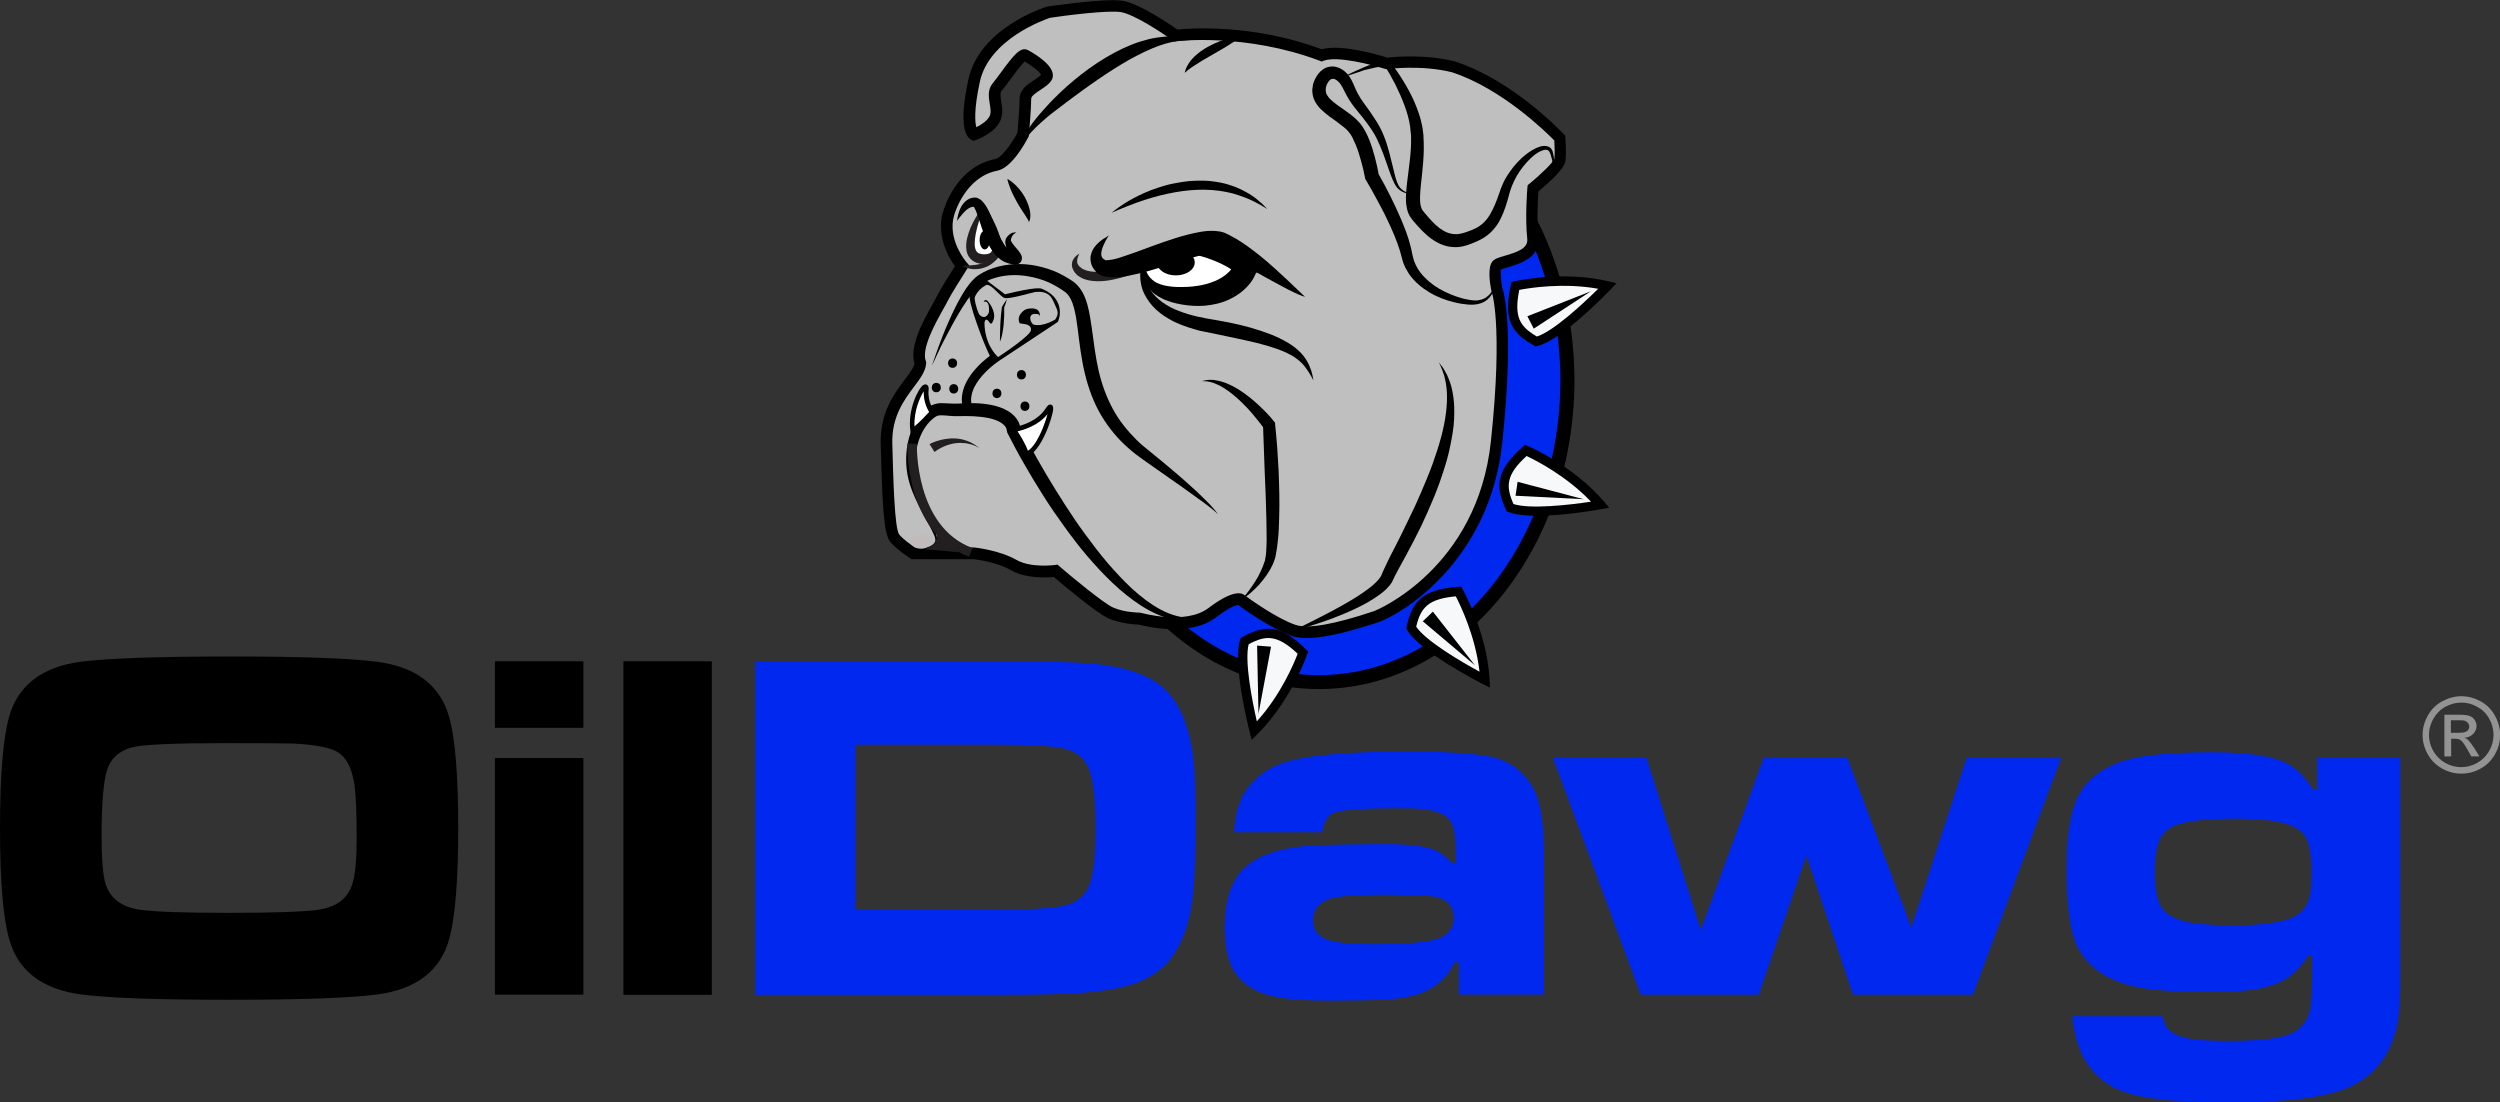
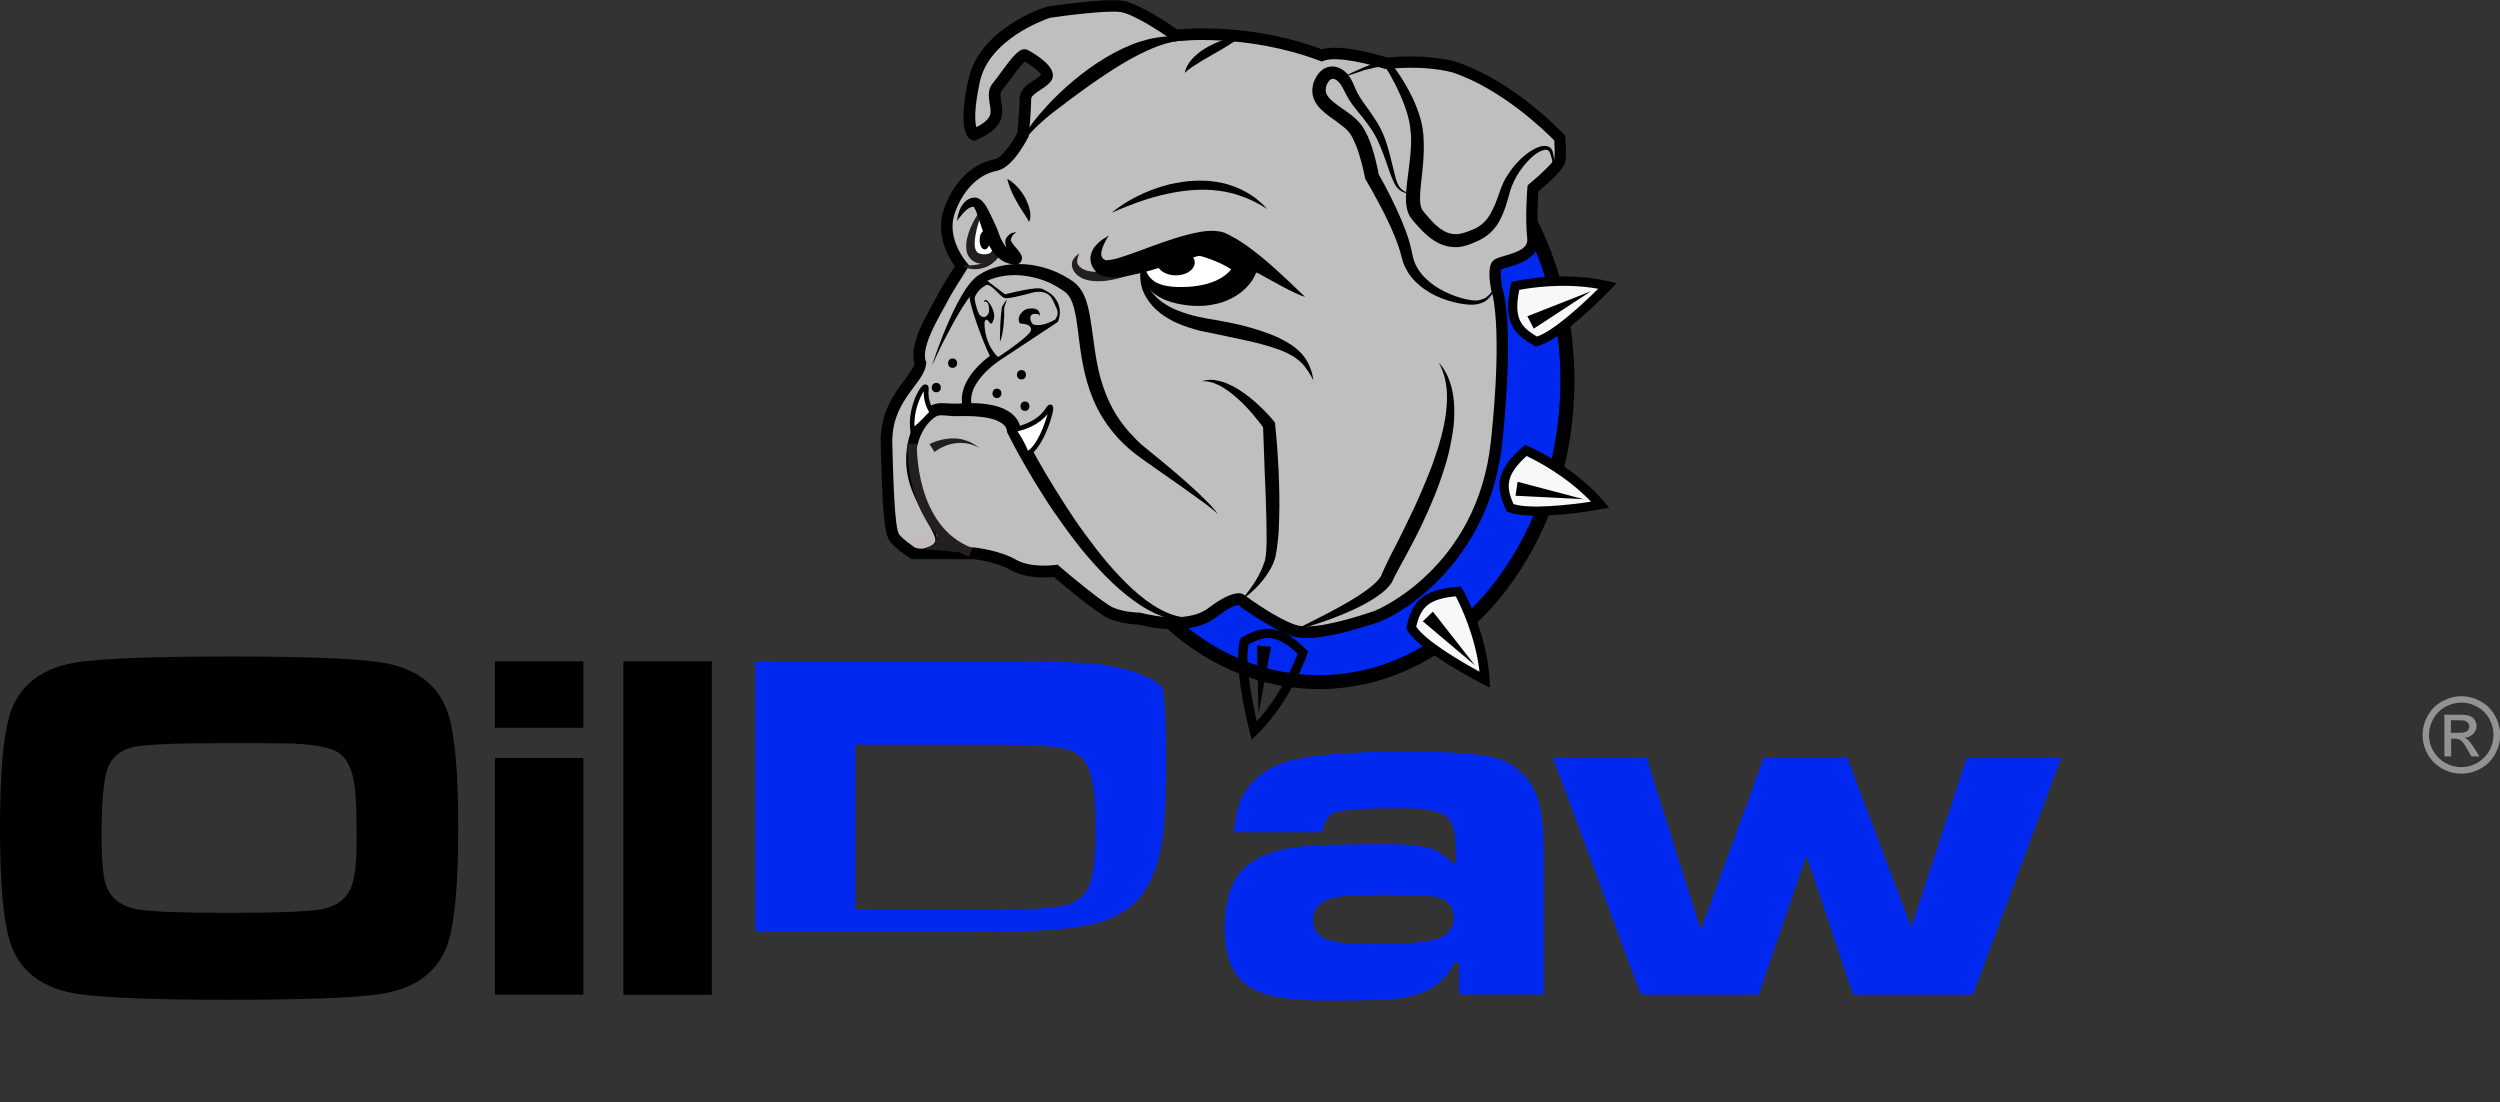
<svg xmlns="http://www.w3.org/2000/svg" version="1.1" id="Layer_1" x="0px" y="0px" viewBox="0 0 181.19 79.9" style="enable-background:new 0 0 181.19 79.9;" xml:space="preserve">
  <rect x="0" y="0" width="181.19" height="79.9" fill="#333333" stroke="none" />
  <style type="text/css">
	.st0{fill-rule:evenodd;clip-rule:evenodd;fill:#E01F26;}
	.st1{fill:#E01F26;}
	.st2{fill-rule:evenodd;clip-rule:evenodd;fill:#0093C9;}
	.st3{fill:#2D9CC2;}
	.st4{fill-rule:evenodd;clip-rule:evenodd;fill:#2D9CC2;}
	.st5{fill-rule:evenodd;clip-rule:evenodd;}
	.st6{fill-rule:evenodd;clip-rule:evenodd;fill:#474747;}
	.st7{fill-rule:evenodd;clip-rule:evenodd;fill:#FF7F00;}
	.st8{fill:#006838;}
	.st9{fill:#474747;}
	.st10{fill:#8BCE00;}
	.st11{fill:none;stroke:#000000;stroke-miterlimit:10;}
	.st12{fill-rule:evenodd;clip-rule:evenodd;fill:#0B8040;}
	.st13{fill-rule:evenodd;clip-rule:evenodd;fill:#006838;}
	.st14{fill:#231F20;}
	.st15{fill-rule:evenodd;clip-rule:evenodd;fill:#8BCE00;}
	.st16{fill:#FF7F00;}
	.st17{fill-rule:evenodd;clip-rule:evenodd;fill:#815622;}
	.st18{fill-rule:evenodd;clip-rule:evenodd;fill:#FFFFFF;}
	.st19{fill:#F6EB0C;}
	.st20{clip-path:url(#SVGID_00000156574402384145353900000007029561362716764049_);}
	.st21{clip-path:url(#SVGID_00000070101994408155582990000005839725476028903336_);}
	.st22{clip-path:url(#SVGID_00000036940339647783504800000006071783729009732259_);}
	.st23{clip-path:url(#SVGID_00000003819612573121830730000012124547076564645782_);}
	.st24{fill:#00C0F3;}
	.st25{fill:#818583;}
	.st26{fill:#815622;}
	.st27{fill-rule:evenodd;clip-rule:evenodd;fill:#1A1517;}
	.st28{fill-rule:evenodd;clip-rule:evenodd;fill:#00C0F3;}
	.st29{fill:none;stroke:#3F3F3F;stroke-miterlimit:10;}
	.st30{clip-path:url(#SVGID_00000052784313436678101290000013548315380843799979_);}
	.st31{fill:url(#SVGID_00000046312234468065858750000008544214504176302512_);}
	.st32{fill-rule:evenodd;clip-rule:evenodd;fill:#838684;}
	.st33{fill-rule:evenodd;clip-rule:evenodd;fill:#9065AA;}
	.st34{fill-rule:evenodd;clip-rule:evenodd;fill:#249CD7;}
	.st35{fill:#838684;}
	.st36{fill-rule:evenodd;clip-rule:evenodd;fill:#B09A31;}
	.st37{fill:#AF9931;}
	.st38{fill-rule:evenodd;clip-rule:evenodd;fill:#EF4C23;}
	.st39{fill:#EF4C23;}
	.st40{fill:#7AC9B6;}
	.st41{fill-rule:evenodd;clip-rule:evenodd;fill:#7AC9B6;}
	.st42{fill:#FFFFFF;}
	.st43{fill:#FFCC3E;}
	.st44{fill:none;stroke:#EC1C24;stroke-miterlimit:10;}
	.st45{fill:none;}
	.st46{fill:#020202;}
	.st47{fill-rule:evenodd;clip-rule:evenodd;fill:#EC1E24;}
	.st48{fill:#EC1E24;}
	.st49{fill:#0028EF;}
	.st50{fill-rule:evenodd;clip-rule:evenodd;fill:#0028EF;}
	.st51{fill-rule:evenodd;clip-rule:evenodd;fill:none;stroke:#313B96;stroke-width:3;stroke-miterlimit:10;}
	.st52{fill:#BFBFBF;}
	.st53{fill:#F6F8F9;}
	.st54{fill:#C1BBBB;}
	.st55{fill:#700E30;}
	.st56{fill:#939393;}
	.st57{fill:#603813;}
	.st58{opacity:0.5;}
	.st59{fill:#8A5D3B;}
	.st60{opacity:0.25;}
	.st61{fill:#C3996B;}
	.st62{fill:#1B75BB;}
	.st63{fill:#2B388F;}
	.st64{fill:#26A9E0;}
</style>
  <g>
    <path d="M16.82,47.58c5.07,0,8.59,0.13,10.55,0.39c2.82,0.38,4.55,1.72,5.19,4.02c0.44,1.58,0.65,4.26,0.65,8.04   c0,3.76-0.22,6.44-0.65,8.02c-0.64,2.3-2.37,3.64-5.19,4.02c-1.95,0.26-5.54,0.39-10.76,0.39c-5.22,0-8.8-0.13-10.76-0.39   c-2.82-0.38-4.55-1.72-5.19-4.02C0.22,66.46,0,63.79,0,60.02c0-3.79,0.22-6.47,0.65-8.04c0.64-2.3,2.37-3.64,5.19-4.02   C7.81,47.71,11.47,47.58,16.82,47.58z M16.32,53.86c-3.69,0-5.94,0.1-6.73,0.3c-0.96,0.25-1.57,0.81-1.84,1.68   c-0.26,0.86-0.39,2.45-0.39,4.76c0,1.5,0.08,2.58,0.23,3.24c0.29,1.23,1.19,1.93,2.67,2.11c1.1,0.14,3.21,0.21,6.34,0.21   c3.13,0,5.24-0.07,6.34-0.21c1.49-0.18,2.37-0.88,2.66-2.11c0.17-0.67,0.25-1.72,0.25-3.13c0-1.74-0.05-2.97-0.14-3.7   c-0.17-1.22-0.54-2.02-1.13-2.43c-0.53-0.38-1.65-0.61-3.35-0.69C20.61,53.87,18.98,53.86,16.32,53.86z" />
  </g>
  <g>
    <path d="M35.87,47.93h6.41v4.82h-6.41V47.93z M35.87,54.94h6.41v17.15h-6.41V54.94z" />
  </g>
  <g>
    <path d="M45.18,47.93h6.41v24.17h-6.41V47.93z" />
  </g>
  <g>
-     <path class="st49" d="M54.74,72.09V47.93h17.44c3.79,0,6.24,0.07,7.35,0.2c2.15,0.25,3.73,0.81,4.74,1.68   c1.09,0.94,1.8,2.47,2.14,4.57c0.17,1,0.25,2.76,0.25,5.26c0,3.2-0.14,5.42-0.43,6.67c-0.39,1.7-1.03,2.95-1.91,3.75   c-0.6,0.55-1.33,0.97-2.2,1.26c-0.86,0.28-2.02,0.49-3.49,0.62c-1.16,0.11-3.3,0.16-6.44,0.16H54.74z M62,65.93h10.25   c2.08,0,3.63-0.08,4.66-0.25c1.14-0.19,1.86-0.82,2.16-1.89c0.22-0.78,0.34-2.01,0.34-3.68c0-1.79-0.12-3.11-0.35-3.95   c-0.28-1.05-0.93-1.69-1.95-1.91c-0.8-0.19-2.44-0.28-4.92-0.28H62V65.93z" />
+     <path class="st49" d="M54.74,72.09V47.93h17.44c3.79,0,6.24,0.07,7.35,0.2c2.15,0.25,3.73,0.81,4.74,1.68   c0.17,1,0.25,2.76,0.25,5.26c0,3.2-0.14,5.42-0.43,6.67c-0.39,1.7-1.03,2.95-1.91,3.75   c-0.6,0.55-1.33,0.97-2.2,1.26c-0.86,0.28-2.02,0.49-3.49,0.62c-1.16,0.11-3.3,0.16-6.44,0.16H54.74z M62,65.93h10.25   c2.08,0,3.63-0.08,4.66-0.25c1.14-0.19,1.86-0.82,2.16-1.89c0.22-0.78,0.34-2.01,0.34-3.68c0-1.79-0.12-3.11-0.35-3.95   c-0.28-1.05-0.93-1.69-1.95-1.91c-0.8-0.19-2.44-0.28-4.92-0.28H62V65.93z" />
  </g>
  <g>
    <path class="st49" d="M95.84,60.32h-6.39c0.08-1.33,0.37-2.34,0.85-3.03c0.72-1.03,1.71-1.72,2.96-2.09   c1.65-0.48,4.54-0.73,8.66-0.73c3.19,0,5.34,0.15,6.46,0.46c1.03,0.27,1.88,0.89,2.55,1.86c0.65,0.92,0.97,2.58,0.97,4.97v10.32   h-6.16v-2.34h-0.3c-0.47,0.99-1.22,1.71-2.25,2.16c-0.61,0.27-1.49,0.45-2.62,0.53c-0.9,0.06-2.35,0.09-4.37,0.09   c-2.24,0-3.84-0.19-4.8-0.57c-1.15-0.46-1.91-1.21-2.28-2.27c-0.24-0.67-0.35-1.5-0.35-2.5c0-1.99,0.49-3.43,1.47-4.32   c1.07-0.96,2.77-1.49,5.1-1.59c1.36-0.06,3.09-0.09,5.21-0.09c1.51,0,2.63,0.13,3.35,0.39c0.46,0.18,0.9,0.5,1.33,0.96h0.28v-0.9   c0-1.16-0.17-1.91-0.5-2.27c-0.35-0.39-1.01-0.63-1.96-0.73c-0.38-0.04-0.99-0.05-1.84-0.05c-2.56,0-4.09,0.12-4.59,0.35   C96.19,59.15,95.94,59.6,95.84,60.32z M100.13,64.85c-2.16,0-3.5,0.13-4.02,0.39c-0.63,0.31-0.94,0.78-0.94,1.43   c0,0.77,0.4,1.26,1.2,1.49c0.64,0.18,1.72,0.27,3.24,0.27c1.98,0,3.4-0.1,4.25-0.3c1-0.24,1.5-0.79,1.5-1.65   c0-0.68-0.35-1.16-1.04-1.42C103.96,64.93,102.56,64.85,100.13,64.85z" />
  </g>
  <g>
    <path class="st49" d="M112.56,54.94h6.78l3.93,12.46l4.55-12.46h6.07l4.64,12.27l4-12.27h6.85l-6.39,17.15h-8.69L130.92,62   l-3.45,10.09h-8.55L112.56,54.94z" />
  </g>
  <g>
-     <path class="st49" d="M167.92,54.94h6.04v15.77c0,1.69-0.07,2.86-0.21,3.52c-0.46,2.22-1.63,3.74-3.51,4.57   c-1.64,0.73-4.59,1.1-8.85,1.1c-3.12,0-5.42-0.2-6.92-0.6c-2.57-0.7-4-2.58-4.27-5.65h6.53l0.05,0.18   c0.11,0.34,0.21,0.58,0.32,0.71c0.31,0.37,0.88,0.62,1.72,0.76c0.57,0.09,1.45,0.14,2.66,0.14c2.11,0,3.58-0.15,4.39-0.46   c0.85-0.32,1.37-0.93,1.56-1.82c0.09-0.47,0.14-1.29,0.14-2.44v-1.5h-0.25c-0.53,0.84-1.12,1.43-1.75,1.79   c-0.71,0.38-1.49,0.62-2.35,0.73c-0.9,0.11-1.89,0.16-2.97,0.16c-2.38,0-4.18-0.12-5.4-0.37c-2.09-0.44-3.51-1.4-4.27-2.89   c-0.53-1.04-0.8-2.93-0.8-5.68c0-2.64,0.34-4.5,1.01-5.56c0.87-1.4,2.43-2.27,4.66-2.6c1.26-0.19,2.89-0.28,4.87-0.28   c2.55,0,4.36,0.27,5.44,0.81c0.66,0.34,1.29,0.97,1.88,1.88h0.3V54.94z M162.02,59.33c-2.36,0-3.92,0.21-4.67,0.64   c-0.5,0.28-0.82,0.71-0.97,1.29c-0.13,0.46-0.2,1.14-0.2,2.04c0,1.17,0.17,2,0.5,2.5c0.39,0.58,1.2,0.95,2.43,1.12   c0.75,0.09,1.65,0.14,2.67,0.14c2.43,0,4.02-0.26,4.76-0.78c0.45-0.31,0.74-0.76,0.87-1.36c0.08-0.37,0.12-0.94,0.12-1.73   c0-1.19-0.14-2.02-0.41-2.5c-0.31-0.55-0.97-0.93-2-1.12C164.35,59.41,163.32,59.33,162.02,59.33z" />
-   </g>
+     </g>
  <g>
    <ellipse class="st49" cx="95.59" cy="27.58" rx="18.01" ry="21.86" />
  </g>
  <g>
    <path d="M95.59,49.94c-10.21,0-18.52-10.03-18.52-22.36c0-12.33,8.31-22.36,18.52-22.36s18.52,10.03,18.52,22.36   C114.1,39.91,105.8,49.94,95.59,49.94z M95.59,6.23c-9.65,0-17.5,9.58-17.5,21.35c0,11.77,7.85,21.35,17.5,21.35   s17.5-9.58,17.5-21.35C113.09,15.8,105.24,6.23,95.59,6.23z" />
  </g>
  <g>
    <path class="st52" d="M85.22,2.57c0,0-2.71-1.94-3.97-2.11s-5.24,0.42-5.24,0.42s-4.65,1.44-5.41,4.99s0,3.89,0,3.89   s1.18-0.42,1.52-1.18c0.34-0.76-0.34-1.69,0.17-2.28S73.98,3.83,74.32,4c0.34,0.17,1.86,1.1,1.52,1.61s-1.52,0.85-1.52,1.52   s-0.17,2.62-0.17,2.62s-1.05,2.02-1.94,2.2c-2.62,0.51-3.47,3.4-3.55,3.93c-0.28,1.86,1.07,3.39,1.07,3.39s-1.19,1.85-1.41,2.32   c-0.39,0.83-2.11,3.38-1.61,4.73c-0.08,1.18-2.54,2.54-2.45,5.83c0.08,3.3,0.17,6.34,0.59,6.85c0.42,0.51,1.35,1.1,1.35,1.1h4.4   c0,0,1.69,0.17,2.87,0.85s3.04,0.42,3.04,0.42s3.04,2.62,3.97,3.04c0.93,0.42,2.11,0.42,2.11,0.42s3.41,0.98,5.24-0.42   c1.78-1.35,2.11-0.93,2.11-0.93s2.28,1.69,3.8,2.2c1.52,0.51,4.99-0.68,6-1.01c1.01-0.34,7.78-3.8,8.71-12.68   c0.93-8.88,0-11.08,0-11.08s-0.25-1.35,0-1.69c0.25-0.34,2.79-0.42,2.62-1.94c-0.17-1.52,0.01-3.64,0.01-3.64s1.85-1.52,1.94-2.03   c0.08-0.51,0-1.61,0-1.61s-3.55-3.8-7.69-5.16c-2.37-0.59-4.82-0.25-4.82-0.25S97.15,3.5,95.79,4C90.25,1.92,85.22,2.57,85.22,2.57   z" />
  </g>
  <g>
    <path d="M94.71,46.24c-0.4,0-0.77-0.04-1.08-0.15c-1.49-0.5-3.61-2.03-3.89-2.24c-0.11,0-0.55,0.08-1.63,0.91   c-1.87,1.42-5.08,0.64-5.56,0.51c-0.27-0.01-1.34-0.06-2.23-0.46c-0.87-0.4-3.28-2.43-3.94-2.99c-0.53,0.05-2.05,0.12-3.12-0.5   c-1.02-0.59-2.5-0.77-2.69-0.79h-4.5l-0.1-0.07c-0.04-0.03-0.99-0.63-1.45-1.19c-0.47-0.57-0.57-2.6-0.69-7.11   c-0.06-2.26,0.99-3.65,1.76-4.67c0.33-0.45,0.63-0.83,0.69-1.13c-0.39-1.28,0.64-3.12,1.33-4.35c0.14-0.25,0.26-0.47,0.33-0.61   c0.18-0.39,0.93-1.57,1.27-2.11c-0.4-0.54-1.21-1.89-0.97-3.48c0.12-0.77,1.12-3.75,3.89-4.28c0.46-0.09,1.21-1.16,1.61-1.9   c0.03-0.38,0.16-1.93,0.16-2.5c0-0.64,0.58-1.02,1.04-1.32c0.19-0.13,0.41-0.27,0.51-0.39c-0.1-0.23-0.7-0.69-1.18-0.96   c-0.26,0.23-0.79,0.94-1.08,1.34c-0.23,0.31-0.43,0.58-0.58,0.76c-0.14,0.16-0.1,0.41-0.04,0.82c0.07,0.42,0.14,0.89-0.07,1.36   c-0.4,0.9-1.63,1.36-1.77,1.41l-0.16,0.06l-0.15-0.07c-0.4-0.18-0.97-0.98-0.24-4.36c0.8-3.75,5.5-5.24,5.7-5.3l0.06-0.01   c0.16-0.02,4.05-0.6,5.36-0.42c1.21,0.16,3.42,1.67,4.03,2.09c0.93-0.09,5.44-0.43,10.47,1.43c1.42-0.4,4.15,0.42,4.76,0.61   c0.49-0.06,2.7-0.27,4.88,0.27c4.23,1.38,7.75,5.12,7.9,5.28l0.1,0.11l0.01,0.15c0.01,0.12,0.09,1.17,0,1.71   c-0.09,0.54-1.2,1.55-1.95,2.17c-0.04,0.53-0.13,2.16,0,3.38c0.16,1.43-1.4,1.88-2.24,2.13c-0.16,0.05-0.37,0.11-0.47,0.15   c-0.05,0.18-0.01,0.77,0.08,1.3c0.14,0.39,0.88,2.96,0.01,11.23c-0.9,8.64-7.33,12.48-9,13.04l-0.08,0.03   C98.27,45.62,96.22,46.24,94.71,46.24z M90.24,43.17c0.27,0.2,2.31,1.67,3.66,2.12c0.9,0.3,2.8-0.03,5.66-0.99l0.08-0.03   c0.07-0.02,7.45-3.04,8.42-12.33c0.9-8.56,0.04-10.85,0.03-10.87l-0.02-0.08c-0.11-0.57-0.24-1.6,0.08-2.02   c0.16-0.21,0.45-0.3,0.9-0.43c0.94-0.27,1.71-0.55,1.64-1.22c-0.17-1.55,0-3.63,0.01-3.72l0.02-0.18l0.14-0.11   c0.79-0.65,1.7-1.53,1.79-1.79c0.05-0.31,0.02-0.97,0-1.34c-0.61-0.62-3.81-3.76-7.41-4.94c-2.23-0.56-4.61-0.24-4.63-0.24   l-0.1,0.01L100.4,5c-0.9-0.29-3.46-0.97-4.46-0.6l-0.15,0.06L95.64,4.4c-5.37-2.02-10.32-1.42-10.37-1.41l-0.17,0.02l-0.14-0.1   C84.25,2.39,82.15,1,81.19,0.87c-0.98-0.13-3.97,0.25-5.09,0.42c-0.38,0.13-4.43,1.54-5.09,4.66C70.57,8,70.67,8.88,70.76,9.22   c0.35-0.17,0.81-0.47,0.97-0.82c0.11-0.24,0.06-0.55,0-0.88c-0.07-0.46-0.17-1.04,0.23-1.5c0.13-0.16,0.33-0.42,0.54-0.71   c0.97-1.32,1.46-1.95,2-1.68c0.02,0.01,1.56,0.81,1.78,1.62c0.06,0.22,0.03,0.43-0.09,0.6c-0.18,0.27-0.49,0.47-0.79,0.67   c-0.28,0.18-0.66,0.44-0.66,0.62c0,0.69-0.16,2.58-0.17,2.66l-0.01,0.08l-0.04,0.07c-0.19,0.37-1.19,2.22-2.24,2.42   c-2.26,0.44-3.12,2.98-3.21,3.58c-0.25,1.64,0.96,3.03,0.97,3.05l0.21,0.24l-0.17,0.27c-0.33,0.51-1.21,1.91-1.38,2.27   c-0.08,0.17-0.21,0.4-0.36,0.66c-0.55,0.99-1.58,2.83-1.24,3.74l0.03,0.09l-0.01,0.09c-0.04,0.55-0.42,1.06-0.86,1.65   c-0.73,0.97-1.64,2.18-1.59,4.14c0.07,2.59,0.16,6.13,0.5,6.59c0.27,0.33,0.85,0.75,1.15,0.94l4.31,0c0.07,0.01,1.79,0.19,3.04,0.9   c1.04,0.6,2.76,0.37,2.78,0.37l0.19-0.03l0.14,0.12c0.83,0.72,3.16,2.65,3.87,2.98c0.83,0.38,1.93,0.38,1.94,0.38l0.12,0.02   c0.03,0.01,3.23,0.9,4.87-0.35C89.23,42.83,89.94,42.88,90.24,43.17z M70.85,9.42L70.85,9.42L70.85,9.42z" />
  </g>
  <g>
    <g>
      <ellipse cx="71.63" cy="22.55" rx="0.65" ry="1.22" />
    </g>
  </g>
  <g>
    <g>
      <ellipse cx="74.67" cy="23.12" rx="1.36" ry="0.94" />
    </g>
  </g>
  <g>
    <g>
      <path d="M69.95,29.98c-0.89-1.86,0.91-3.53,1.79-4.19c-0.53-1.05-1.6-4-1.46-4.41c0.1-0.3,0.59-0.81,0.79-1.02l0.21-0.21    l1.56,1.18c2.23-0.55,2.59-0.45,2.72-0.38c1.38,0.58,1.36,1.74,1.15,2.28l-0.04,0.1l-4.14,2.74c-0.04,0.02-2.85,1.82-1.98,3.64    L69.95,29.98z M70.93,21.55c0.07,0.5,0.93,3.01,1.35,3.85l3.83-2.54c0.06-0.26,0.12-0.94-0.82-1.32    c-0.26-0.03-1.46,0.22-2.44,0.46l-0.16,0.04l-1.34-1.01C71.16,21.25,70.99,21.45,70.93,21.55z" />
    </g>
  </g>
  <g>
    <g>
      <path d="M66.36,39.82c0.38-0.03,0.77-0.09,1.1-0.26c0.16-0.08,0.31-0.22,0.33-0.38c0.01-0.16-0.06-0.34-0.14-0.51    c-0.15-0.34-0.35-0.68-0.53-1.01c-0.18-0.34-0.37-0.68-0.54-1.03c-0.35-0.7-0.66-1.42-0.81-2.23c-0.14-0.8-0.13-1.62,0.05-2.42    c0.18-0.8,0.54-1.6,1.18-2.21c0.08-0.07,0.16-0.15,0.25-0.21l0.03-0.03l0.01-0.01l0.03-0.02l0.01-0.01l0.06-0.04    c0.04-0.03,0.13-0.08,0.19-0.1c0.25-0.11,0.52-0.14,0.74-0.13c0.44,0.01,0.78,0.05,1.12,0.03c0.38-0.02,0.79-0.04,1.19-0.03    c0.4,0.01,0.81,0.05,1.22,0.13c0.41,0.08,0.83,0.21,1.24,0.46c0.2,0.13,0.4,0.29,0.56,0.5c0.08,0.11,0.15,0.23,0.21,0.36    c0.03,0.07,0.05,0.14,0.07,0.21c0.01,0.04,0.02,0.08,0.02,0.12c0,0.05,0.01,0.07,0.01,0.16l-0.05-0.25    c0.39,0.77,0.82,1.54,1.24,2.3c0.43,0.76,0.87,1.51,1.33,2.25c0.46,0.74,0.93,1.48,1.42,2.2c0.49,0.72,1.01,1.42,1.54,2.11    c0.53,0.69,1.09,1.35,1.69,1.98c0.59,0.63,1.22,1.23,1.91,1.74c0.69,0.51,1.44,0.95,2.27,1.16c0.82,0.22,1.73,0.15,2.52-0.24    c-0.37,0.24-0.79,0.42-1.23,0.51c-0.44,0.09-0.9,0.09-1.35,0.02c-0.9-0.14-1.74-0.54-2.51-1.02c-1.53-0.98-2.79-2.28-3.95-3.63    c-0.58-0.68-1.12-1.39-1.64-2.11c-0.52-0.72-1.03-1.45-1.5-2.2c-0.48-0.75-0.94-1.51-1.38-2.28c-0.45-0.77-0.86-1.55-1.27-2.35    l-0.05-0.25c0,0.04,0,0.01,0,0.02l0-0.02c0-0.02-0.01-0.04-0.02-0.06c-0.02-0.04-0.04-0.09-0.08-0.14    c-0.07-0.09-0.17-0.18-0.29-0.26c-0.25-0.16-0.57-0.27-0.91-0.34c-0.34-0.07-0.7-0.11-1.06-0.13c-0.37-0.02-0.72-0.02-1.11-0.01    c-0.43,0.02-0.85-0.05-1.18-0.06c-0.35-0.01-0.44,0.04-0.74,0.29c-0.5,0.43-0.85,1.07-1.04,1.76c-0.19,0.69-0.25,1.44-0.18,2.15    c0.04,0.35,0.13,0.72,0.23,1.08c0.11,0.36,0.23,0.71,0.37,1.07c0.28,0.71,0.62,1.39,0.88,2.14c0.05,0.19,0.12,0.38,0.08,0.61    c-0.05,0.23-0.25,0.36-0.43,0.44C67.14,39.8,66.75,39.82,66.36,39.82z" />
    </g>
  </g>
  <g>
    <g>
      <path class="st14" d="M70.24,40.35c-4.66-1.73-4.48-7.95-4.47-8.21l0.68,0.03c0,0.06-0.17,6,4.03,7.55L70.24,40.35z" />
    </g>
  </g>
  <g>
    <g>
      <path d="M89.96,43.49c0.19-0.21,0.36-0.43,0.53-0.65c0.17-0.22,0.32-0.45,0.47-0.68c0.15-0.23,0.28-0.47,0.39-0.71    c0.12-0.24,0.22-0.49,0.3-0.74l0.03-0.09l0.01-0.02c0.01-0.02-0.01,0.03-0.01,0.02l0,0l0-0.01l0-0.01l0.01-0.05l0.04-0.21    c0.03-0.14,0.02-0.26,0.04-0.38c0.01-0.12,0.02-0.25,0.02-0.39l0.01-0.41c-0.01-0.55,0-1.1-0.02-1.65l-0.05-1.66l-0.07-1.67    l-0.06-1.67l-0.06-1.67l0.09,0.24c-0.13-0.19-0.3-0.39-0.44-0.58c-0.15-0.19-0.31-0.38-0.47-0.57c-0.16-0.19-0.33-0.37-0.5-0.54    c-0.08-0.09-0.17-0.17-0.26-0.26c-0.09-0.09-0.18-0.17-0.27-0.25c-0.18-0.17-0.38-0.32-0.57-0.47c-0.1-0.08-0.2-0.14-0.3-0.21    c-0.1-0.07-0.21-0.13-0.31-0.19c-0.11-0.06-0.21-0.12-0.33-0.16c-0.11-0.04-0.23-0.11-0.34-0.13c-0.12-0.02-0.24-0.07-0.36-0.08    l-0.38-0.02l0.38-0.08c0.13-0.02,0.26-0.01,0.39-0.01c0.13,0,0.26,0.04,0.39,0.06c0.13,0.02,0.26,0.06,0.38,0.1    c0.13,0.04,0.25,0.08,0.37,0.14c0.12,0.06,0.24,0.11,0.36,0.17c0.23,0.12,0.46,0.26,0.67,0.41c0.11,0.07,0.22,0.15,0.32,0.23    c0.1,0.08,0.21,0.15,0.31,0.24c0.2,0.16,0.4,0.34,0.59,0.52c0.19,0.18,0.38,0.36,0.56,0.55c0.18,0.19,0.35,0.38,0.52,0.6    l0.07,0.09l0.01,0.14c0.05,0.56,0.11,1.12,0.15,1.68l0.1,1.68c0.03,0.56,0.03,1.12,0.05,1.68c0.01,0.56,0.01,1.12-0.01,1.69    c-0.01,0.28-0.02,0.56-0.03,0.85c-0.01,0.28-0.04,0.57-0.07,0.85l-0.05,0.43c-0.02,0.14-0.04,0.29-0.07,0.44    c-0.03,0.15-0.05,0.32-0.1,0.44l-0.07,0.2l-0.02,0.05l-0.02,0.05l-0.01,0.03l-0.05,0.1c-0.12,0.27-0.28,0.52-0.44,0.76    c-0.17,0.24-0.35,0.46-0.54,0.68C90.86,42.8,90.43,43.18,89.96,43.49z" />
    </g>
  </g>
  <g>
    <g>
      <path d="M73.94,10.64c0,0,0.01-0.06,0.04-0.17c0.03-0.11,0.09-0.26,0.18-0.46c0.18-0.38,0.5-0.9,0.96-1.46    c0.22-0.28,0.5-0.57,0.77-0.88c0.27-0.31,0.59-0.61,0.91-0.93c0.65-0.62,1.39-1.24,2.17-1.8c0.78-0.56,1.62-1.06,2.45-1.45    c0.42-0.19,0.83-0.36,1.23-0.48c0.4-0.12,0.79-0.23,1.16-0.28c0.18-0.03,0.36-0.05,0.53-0.07c0.17-0.01,0.33-0.02,0.48-0.01    c0.3,0,0.56,0.03,0.77,0.07c0.21,0.04,0.37,0.09,0.48,0.13c0.11,0.04,0.16,0.06,0.16,0.06s-0.06,0-0.17,0    c-0.11,0-0.27,0.01-0.48,0.03c-0.41,0.05-0.97,0.15-1.62,0.39c-0.32,0.12-0.66,0.26-1.02,0.43c-0.35,0.17-0.72,0.36-1.1,0.57    c-0.75,0.43-1.53,0.92-2.29,1.45c-0.77,0.52-1.52,1.08-2.22,1.6c-0.35,0.27-0.69,0.52-1.01,0.77c-0.33,0.24-0.6,0.5-0.87,0.73    c-0.52,0.47-0.91,0.9-1.16,1.23C74.03,10.42,73.94,10.64,73.94,10.64z" />
    </g>
  </g>
  <g>
    <g>
      <path d="M108.41,20.45c-0.03,0.31-0.12,0.62-0.3,0.9c-0.17,0.28-0.44,0.51-0.76,0.62c-0.32,0.12-0.67,0.13-0.99,0.1    c-0.31-0.03-0.65-0.08-0.95-0.16c-0.31-0.07-0.62-0.17-0.93-0.29c-0.3-0.12-0.6-0.26-0.88-0.43c-0.28-0.17-0.56-0.36-0.81-0.59    c-0.26-0.22-0.48-0.48-0.68-0.76c-0.09-0.15-0.18-0.3-0.26-0.45c-0.06-0.16-0.15-0.32-0.19-0.49l-0.07-0.25    c-0.02-0.06-0.04-0.15-0.06-0.22c-0.04-0.15-0.08-0.3-0.13-0.44c-0.08-0.27-0.2-0.56-0.31-0.84c-0.11-0.28-0.24-0.56-0.36-0.84    c-0.26-0.56-0.53-1.11-0.83-1.65c-0.29-0.54-0.59-1.09-0.9-1.61l-0.05-0.08l-0.02-0.09c-0.07-0.39-0.17-0.81-0.28-1.2    c-0.11-0.4-0.23-0.79-0.38-1.16c-0.08-0.18-0.16-0.36-0.24-0.53c-0.08-0.16-0.19-0.33-0.28-0.43c-0.07-0.08-0.15-0.17-0.2-0.21    l-0.09-0.08l-0.11-0.09c-0.15-0.12-0.32-0.24-0.48-0.37c-0.34-0.24-0.71-0.49-1.07-0.83c-0.18-0.16-0.35-0.37-0.49-0.62    c-0.14-0.25-0.21-0.57-0.2-0.87l0.03-0.22l0.01-0.05l0-0.03l0-0.01l0-0.01l0.01-0.03l0.02-0.08l0.05-0.15l0.09-0.2    c0.13-0.25,0.29-0.49,0.56-0.68c0.26-0.19,0.65-0.26,0.96-0.18c0.32,0.08,0.57,0.26,0.75,0.45c0.19,0.19,0.32,0.41,0.43,0.64    l0.08,0.17l0.06,0.14c0.04,0.1,0.08,0.19,0.12,0.28c0.17,0.36,0.38,0.69,0.63,1.03c0.25,0.34,0.51,0.7,0.74,1.07    C99.78,8.82,99.89,9,100,9.21c0.1,0.18,0.2,0.4,0.28,0.6c0.34,0.82,0.51,1.67,0.72,2.49c0.1,0.41,0.19,0.84,0.38,1.18    c0.21,0.33,0.62,0.57,1.05,0.51c-0.42,0.12-0.9-0.06-1.19-0.41c-0.27-0.37-0.4-0.79-0.55-1.19c-0.28-0.81-0.55-1.62-0.91-2.35    c-0.09-0.18-0.18-0.35-0.3-0.53c-0.1-0.16-0.23-0.34-0.35-0.51c-0.24-0.34-0.5-0.65-0.78-0.99C98.08,7.68,97.8,7.3,97.59,6.9    c-0.23-0.42-0.35-0.76-0.59-0.98c-0.11-0.11-0.23-0.18-0.33-0.2c-0.1-0.02-0.17,0-0.26,0.06c-0.08,0.06-0.17,0.19-0.23,0.31    l-0.04,0.09l-0.04,0.15l-0.02,0.08c-0.01,0.02,0.01-0.03,0.01-0.02l0,0l0,0.01l0,0.01l0,0.02c0,0.03-0.01,0.07-0.01,0.1    c0.01,0.12,0.02,0.24,0.1,0.36c0.07,0.12,0.17,0.25,0.31,0.37c0.27,0.25,0.61,0.48,0.97,0.73c0.18,0.13,0.36,0.25,0.54,0.4    c0.17,0.13,0.4,0.35,0.52,0.49c0.19,0.22,0.31,0.42,0.43,0.63c0.11,0.21,0.21,0.42,0.29,0.63c0.17,0.42,0.3,0.85,0.41,1.27    c0.11,0.43,0.21,0.85,0.28,1.3l-0.06-0.17c0.32,0.56,0.62,1.11,0.9,1.68c0.28,0.57,0.55,1.14,0.8,1.73    c0.12,0.29,0.24,0.59,0.35,0.89c0.11,0.3,0.21,0.6,0.29,0.93c0.05,0.17,0.08,0.32,0.11,0.47l0.05,0.24l0.05,0.2    c0.06,0.27,0.18,0.52,0.32,0.77c0.15,0.24,0.32,0.47,0.53,0.67c0.2,0.21,0.43,0.39,0.67,0.57c0.24,0.17,0.5,0.32,0.77,0.45    c0.27,0.13,0.55,0.25,0.84,0.35c0.29,0.1,0.57,0.18,0.88,0.23c0.3,0.06,0.59,0.09,0.87,0.01    C107.85,21.62,108.27,21.06,108.41,20.45z" />
    </g>
  </g>
  <g>
    <g>
      <path d="M97.29,5.61c0.5-0.26,1.02-0.51,1.55-0.73c0.26-0.11,0.53-0.21,0.81-0.3c0.28-0.09,0.56-0.17,0.86-0.21l0.11-0.02    l0.09,0.1c0.37,0.45,0.69,0.92,0.99,1.41c0.3,0.49,0.58,1,0.81,1.53c0.23,0.53,0.43,1.09,0.55,1.68c0.04,0.14,0.05,0.3,0.07,0.45    c0.01,0.08,0.02,0.14,0.03,0.24l0.01,0.21c0.02,0.27,0.02,0.6,0.02,0.88c-0.01,0.58-0.06,1.16-0.12,1.72    c-0.06,0.56-0.13,1.12-0.15,1.64c-0.01,0.26,0,0.51,0.05,0.71c0.02,0.11,0.06,0.19,0.09,0.26c0.03,0.03,0.03,0.05,0.07,0.1    l0.13,0.16c0.35,0.42,0.7,0.82,1.09,1.11c0.2,0.14,0.4,0.26,0.61,0.33c0.21,0.07,0.42,0.1,0.64,0.09    c0.11-0.01,0.22-0.02,0.33-0.05c0.1-0.02,0.24-0.07,0.37-0.11c0.24-0.08,0.48-0.18,0.7-0.29c0.43-0.23,0.75-0.56,1.01-1.01    c0.26-0.44,0.46-0.96,0.64-1.48l0.14-0.4c0.06-0.15,0.12-0.29,0.18-0.42c0.13-0.27,0.29-0.52,0.46-0.77    c0.34-0.48,0.74-0.93,1.21-1.28c0.24-0.18,0.49-0.34,0.77-0.46c0.14-0.06,0.29-0.11,0.45-0.12c0.16-0.01,0.35,0.01,0.5,0.13    c0.15,0.13,0.18,0.31,0.21,0.44c0.03,0.14,0.06,0.29,0.06,0.43c0.01,0.29-0.02,0.6-0.21,0.82c0.14-0.25,0.13-0.54,0.07-0.81    c-0.03-0.13-0.07-0.26-0.11-0.39c-0.05-0.14-0.1-0.25-0.18-0.3c-0.16-0.1-0.43-0.01-0.65,0.11c-0.23,0.13-0.44,0.29-0.63,0.48    c-0.39,0.37-0.72,0.8-0.99,1.26c-0.13,0.23-0.25,0.47-0.35,0.72c-0.05,0.12-0.09,0.25-0.13,0.36l-0.11,0.4    c-0.15,0.55-0.32,1.11-0.6,1.66c-0.27,0.55-0.73,1.08-1.3,1.4c-0.28,0.16-0.56,0.28-0.85,0.39c-0.24,0.09-0.6,0.21-0.93,0.23    c-0.34,0.02-0.7-0.02-1.02-0.13c-0.32-0.11-0.62-0.27-0.88-0.46c-0.52-0.37-0.92-0.83-1.3-1.27l-0.13-0.16    c-0.05-0.06-0.11-0.16-0.17-0.25c-0.1-0.18-0.16-0.36-0.19-0.53c-0.08-0.35-0.08-0.66-0.07-0.97c0.03-0.6,0.11-1.17,0.18-1.72    c0.07-0.56,0.14-1.1,0.17-1.64c0.01-0.28,0.03-0.51,0.02-0.81l-0.01-0.21c0-0.05-0.01-0.12-0.02-0.18    c-0.01-0.13-0.02-0.26-0.04-0.39c-0.07-0.52-0.22-1.04-0.41-1.55c-0.19-0.51-0.41-1.01-0.66-1.51c-0.25-0.49-0.53-0.98-0.82-1.44    l0.2,0.09c-0.13,0.01-0.26,0.02-0.4,0.04c-0.14,0.02-0.27,0.04-0.41,0.07c-0.27,0.06-0.55,0.12-0.82,0.19    C98.38,5.27,97.83,5.43,97.29,5.61z" />
    </g>
  </g>
  <g>
    <path class="st42" d="M67.55,29.88c0,0-0.51-0.68-0.42-1.61c0.08-0.93-1.24,1.11-0.99,2.92C66.57,31,67.55,29.88,67.55,29.88z" />
  </g>
  <g>
    <path d="M66.01,31.44l-0.03-0.23c-0.21-1.47,0.56-3.05,0.93-3.3c0.13-0.09,0.23-0.04,0.27-0.02c0.15,0.09,0.13,0.3,0.12,0.39   c-0.08,0.86,0.39,1.49,0.39,1.49l0.08,0.11l-0.09,0.1c-0.1,0.12-1.02,1.15-1.47,1.36L66.01,31.44z M66.95,28.36   c-0.27,0.4-0.73,1.45-0.67,2.54c0.33-0.26,0.8-0.76,1.06-1.04C67.2,29.63,66.92,29.08,66.95,28.36z" />
  </g>
  <g>
    <g>
      <path class="st42" d="M82.96,19.14c0,0-0.49,2.01,2.65,2.3c3.13,0.3,4.42-1.31,4.63-1.97C90.46,18.82,85.04,16.26,82.96,19.14z" />
    </g>
  </g>
  <g>
    <g>
      <path d="M82.96,19.14c0,0,0,0.07,0.02,0.2c0.02,0.13,0.08,0.31,0.18,0.5c0.1,0.2,0.27,0.39,0.5,0.55    c0.23,0.16,0.54,0.27,0.89,0.33c0.17,0.04,0.37,0.05,0.56,0.07c0.19,0.01,0.43,0.02,0.61,0.01c0.51,0,0.89-0.05,1.35-0.13    c0.44-0.09,0.87-0.23,1.26-0.43c0.38-0.2,0.73-0.47,0.95-0.78c0.06-0.07,0.1-0.15,0.13-0.21c0.01-0.02,0.01-0.02,0.02-0.04    l0.01-0.01l0,0c0.01-0.04-0.07,0.37-0.04,0.19l0-0.01l0-0.03l0-0.03c0,0,0-0.01,0,0l0,0.03c0,0.02,0,0.04,0,0.06    c0,0.08,0.02,0.17,0.05,0.24l0.03,0.06c0.01,0.01,0.01,0.02,0.02,0.02c0.01,0.01-0.05-0.06-0.13-0.11    c-0.07-0.06-0.17-0.12-0.26-0.18c-0.39-0.24-0.83-0.44-1.27-0.61c-0.88-0.33-1.75-0.53-2.49-0.53c-0.37-0.01-0.71,0.03-1.01,0.11    c-0.29,0.08-0.56,0.17-0.76,0.29c-0.2,0.11-0.36,0.21-0.46,0.3C83.02,19.1,82.96,19.14,82.96,19.14z M82.96,19.14    c0,0,0.03-0.06,0.09-0.18c0.06-0.12,0.16-0.3,0.32-0.49c0.16-0.2,0.4-0.42,0.71-0.62c0.31-0.2,0.71-0.37,1.15-0.48    c0.89-0.22,1.97-0.19,3.06,0.07c0.54,0.14,1.09,0.33,1.65,0.62c0.14,0.08,0.28,0.16,0.42,0.26c0.15,0.1,0.3,0.21,0.48,0.43    l0.08,0.11l0.04,0.06c0.01,0.02,0.02,0.03,0.05,0.09c0.05,0.1,0.08,0.22,0.09,0.34l0.01,0.09l0,0.05l0,0.03l0,0.03l0,0.01    c0.04-0.18-0.05,0.25-0.04,0.21l-0.01,0.02L91,19.84c-0.02,0.05-0.04,0.11-0.06,0.15c-0.09,0.19-0.19,0.35-0.3,0.49    c-0.44,0.58-1,0.97-1.59,1.24c-0.59,0.27-1.2,0.39-1.78,0.44c-0.56,0.04-1.18-0.01-1.61-0.09c-0.28-0.05-0.51-0.1-0.75-0.17    c-0.24-0.08-0.46-0.15-0.67-0.26c-0.42-0.2-0.79-0.48-1.02-0.8c-0.25-0.31-0.34-0.65-0.37-0.92c-0.03-0.27,0.02-0.47,0.05-0.6    C82.93,19.2,82.96,19.14,82.96,19.14z" />
    </g>
  </g>
  <g>
    <g>
      <path d="M82.93,18.68c0,0-0.06,0.26-0.05,0.72c0.01,0.45,0.13,1.1,0.55,1.69c0.41,0.6,1.12,1.11,1.99,1.44    c0.43,0.17,0.9,0.31,1.38,0.42c0.48,0.11,0.99,0.19,1.51,0.28c1.05,0.18,2.09,0.42,3.05,0.74c0.48,0.16,0.94,0.33,1.37,0.54    c0.42,0.21,0.82,0.43,1.15,0.7c0.33,0.26,0.6,0.56,0.78,0.85c0.19,0.29,0.29,0.57,0.37,0.79c0.07,0.23,0.11,0.41,0.13,0.53    c0.02,0.12,0.03,0.19,0.03,0.19s-0.03-0.06-0.09-0.17c-0.06-0.11-0.15-0.27-0.27-0.46c-0.12-0.19-0.28-0.41-0.49-0.63    c-0.22-0.21-0.48-0.42-0.8-0.59c-0.65-0.36-1.5-0.62-2.43-0.86c-0.94-0.23-1.96-0.43-2.98-0.65c-0.26-0.05-0.52-0.1-0.78-0.16    l-0.4-0.08l-0.39-0.11c-0.52-0.15-1.02-0.33-1.5-0.56c-0.47-0.24-0.9-0.52-1.26-0.85c-0.36-0.33-0.64-0.72-0.84-1.1    c-0.2-0.38-0.28-0.77-0.31-1.11c-0.03-0.34,0-0.63,0.05-0.87C82.79,18.92,82.93,18.68,82.93,18.68z" />
    </g>
  </g>
  <g>
    <g>
      <path class="st14" d="M78.23,18.38c0,0-0.05,0.09-0.11,0.25c-0.05,0.16-0.1,0.4,0.02,0.56c0.04,0.08,0.14,0.17,0.23,0.23    c0.03,0.02,0.07,0.06,0.1,0.07l0.08,0.04c0.06,0.03,0.13,0.05,0.21,0.08c0.3,0.09,0.66,0.1,1.03,0.09    c0.37-0.01,0.76-0.04,1.12-0.08c0.36-0.03,0.71-0.07,1.01-0.1c0.3-0.02,0.55-0.03,0.73-0.02c0.18,0.01,0.28,0.04,0.28,0.04    s-0.1,0.02-0.26,0.09c-0.16,0.06-0.39,0.15-0.68,0.26c-0.28,0.1-0.62,0.21-0.98,0.3c-0.37,0.09-0.77,0.17-1.19,0.19    c-0.42,0.02-0.86-0.01-1.27-0.16c-0.1-0.04-0.2-0.09-0.29-0.15c-0.05-0.03-0.1-0.07-0.15-0.1c-0.04-0.03-0.07-0.06-0.1-0.09    c-0.16-0.17-0.26-0.34-0.31-0.54c-0.04-0.2,0-0.38,0.07-0.51c0.07-0.13,0.15-0.22,0.22-0.28c0.07-0.06,0.13-0.1,0.18-0.13    C78.2,18.39,78.23,18.38,78.23,18.38z" />
    </g>
  </g>
  <g>
    <g>
      <path d="M73.01,12.97c0,0,0.22,0.11,0.48,0.34c0.26,0.23,0.56,0.58,0.78,0.97c0.22,0.4,0.38,0.85,0.4,1.21    c0.01,0.09,0.01,0.17,0,0.25c-0.01,0.08-0.01,0.14-0.03,0.19c-0.04,0.11-0.06,0.16-0.06,0.16s-0.03-0.06-0.07-0.15    c-0.02-0.04-0.06-0.1-0.09-0.15c-0.03-0.06-0.08-0.12-0.12-0.19c-0.09-0.13-0.19-0.29-0.3-0.46c-0.11-0.17-0.22-0.35-0.32-0.54    c-0.21-0.37-0.4-0.77-0.51-1.09C73.05,13.21,73.01,12.97,73.01,12.97z" />
    </g>
  </g>
  <g>
    <g>
      <path d="M80.57,15.42c0,0,0.57-0.51,1.59-1.06c0.51-0.27,1.12-0.55,1.81-0.77c0.35-0.11,0.7-0.22,1.08-0.29    c0.37-0.08,0.76-0.13,1.15-0.18c0.39-0.02,0.78-0.04,1.17-0.02c0.19,0,0.38,0.02,0.57,0.05c0.19,0.02,0.37,0.06,0.55,0.09    c0.72,0.15,1.37,0.41,1.87,0.71c0.26,0.13,0.47,0.3,0.66,0.43c0.18,0.15,0.34,0.28,0.46,0.39c0.24,0.24,0.37,0.38,0.37,0.38    s-0.17-0.1-0.45-0.27c-0.14-0.08-0.32-0.17-0.52-0.28c-0.21-0.09-0.43-0.21-0.69-0.3c-0.26-0.1-0.54-0.19-0.84-0.28    c-0.3-0.08-0.63-0.14-0.96-0.19c-0.34-0.05-0.69-0.07-1.05-0.08c-0.36-0.01-0.72,0.01-1.08,0.04c-0.73,0.06-1.45,0.2-2.12,0.36    c-0.33,0.09-0.66,0.17-0.96,0.27c-0.3,0.1-0.59,0.19-0.86,0.29C81.27,15.1,80.57,15.42,80.57,15.42z" />
    </g>
  </g>
  <g>
    <g>
      <g>
        <path class="st42" d="M71.31,14.94c0,0-2.18,3.79,0,3.84C73.49,18.83,71.31,14.94,71.31,14.94z" />
      </g>
    </g>
    <g>
      <g>
        <path class="st14" d="M71.31,14.94c0,0-0.05,0.14-0.13,0.38c-0.08,0.24-0.19,0.58-0.31,0.99c-0.11,0.41-0.23,0.9-0.23,1.37     c0,0.23,0.06,0.46,0.16,0.57c0.05,0.06,0.11,0.11,0.21,0.13c0.04,0.02,0.1,0.02,0.15,0.04l0.15,0.01c0.07,0,0.16,0,0.2-0.01     c0.04-0.01,0.08-0.01,0.13-0.03c0.09-0.03,0.15-0.06,0.2-0.13c0.09-0.12,0.15-0.34,0.14-0.58c-0.01-0.48-0.13-0.97-0.24-1.38     c-0.11-0.41-0.22-0.75-0.3-1C71.36,15.08,71.31,14.94,71.31,14.94z M71.31,14.94c0,0,0.1,0.11,0.24,0.32     c0.15,0.21,0.35,0.52,0.54,0.92c0.1,0.2,0.2,0.42,0.28,0.67c0.08,0.25,0.16,0.51,0.19,0.82c0.02,0.15,0.02,0.31-0.01,0.48     c-0.02,0.17-0.09,0.36-0.21,0.53c-0.12,0.17-0.31,0.3-0.5,0.36c-0.09,0.04-0.19,0.05-0.29,0.07c-0.1,0.01-0.15,0.01-0.23,0.02     c-0.12-0.01-0.18-0.01-0.28-0.02c-0.09-0.02-0.18-0.03-0.27-0.07c-0.18-0.06-0.36-0.19-0.49-0.35c-0.13-0.16-0.2-0.35-0.23-0.52     c-0.03-0.17-0.03-0.33-0.02-0.49c0.02-0.31,0.1-0.58,0.18-0.82c0.08-0.25,0.18-0.47,0.28-0.67c0.2-0.4,0.4-0.71,0.55-0.92     C71.21,15.05,71.31,14.94,71.31,14.94z" />
      </g>
    </g>
  </g>
  <g>
    <g>
      <path class="st14" d="M72.28,18.68c0,0-0.08,0.17-0.28,0.34c-0.1,0.09-0.23,0.18-0.38,0.26c-0.15,0.08-0.32,0.13-0.5,0.18    c-0.18,0.04-0.36,0.05-0.53,0.05c-0.17-0.01-0.32-0.03-0.45-0.07c-0.13-0.03-0.23-0.08-0.3-0.11c-0.07-0.03-0.11-0.06-0.11-0.06    s0.05-0.01,0.12-0.01c0.08-0.01,0.18,0,0.31-0.02c0.13,0,0.27-0.02,0.42-0.03c0.15-0.02,0.31-0.04,0.47-0.08    c0.08-0.02,0.16-0.03,0.23-0.06c0.08-0.02,0.15-0.04,0.22-0.07c0.14-0.05,0.28-0.1,0.39-0.15C72.12,18.77,72.28,18.68,72.28,18.68    z" />
    </g>
  </g>
  <g>
    <g>
      <path d="M67.55,26.49c0,0,0.16-0.52,0.49-1.41c0.17-0.44,0.37-0.99,0.64-1.6c0.27-0.61,0.57-1.29,0.99-2.01    c0.21-0.36,0.44-0.73,0.76-1.09c0.08-0.09,0.17-0.18,0.26-0.26c0.06-0.04,0.09-0.08,0.16-0.13l0.14-0.09    c0.18-0.12,0.45-0.26,0.67-0.35c0.93-0.38,2.01-0.5,3.08-0.35c0.54,0.08,1.07,0.22,1.59,0.42c0.52,0.21,1.01,0.48,1.49,0.81    c0.57,0.45,0.82,1.06,0.98,1.62c0.16,0.57,0.24,1.12,0.32,1.66c0.15,1.08,0.27,2.14,0.5,3.14c0.23,1,0.58,1.95,1.04,2.8    c0.46,0.85,1.06,1.58,1.69,2.21c0.32,0.32,0.65,0.59,0.99,0.86c0.34,0.28,0.67,0.54,0.98,0.8c0.62,0.53,1.2,1,1.69,1.45    c0.5,0.44,0.92,0.83,1.26,1.17c0.34,0.33,0.6,0.61,0.76,0.81c0.17,0.19,0.23,0.33,0.2,0.33c0.03,0-0.05-0.12-0.25-0.28    c-0.19-0.16-0.49-0.39-0.87-0.67c-0.38-0.28-0.85-0.61-1.39-1c-0.54-0.38-1.15-0.81-1.81-1.27c-0.33-0.23-0.68-0.48-1.04-0.73    c-0.36-0.25-0.74-0.54-1.1-0.86c-0.73-0.64-1.4-1.43-1.95-2.35c-0.55-0.92-0.93-1.96-1.19-3.03c-0.26-1.07-0.39-2.18-0.52-3.24    c-0.07-0.53-0.14-1.05-0.27-1.53c-0.12-0.47-0.33-0.9-0.61-1.13c-0.38-0.28-0.82-0.54-1.26-0.74c-0.45-0.19-0.91-0.33-1.38-0.41    c-0.93-0.18-1.88-0.12-2.69,0.17c-0.1,0.04-0.2,0.07-0.29,0.12c-0.09,0.04-0.18,0.08-0.28,0.14l-0.15,0.08    c-0.02,0.01-0.07,0.05-0.1,0.07c-0.07,0.06-0.15,0.12-0.22,0.19c-0.29,0.28-0.53,0.62-0.76,0.94c-0.45,0.66-0.82,1.3-1.13,1.88    c-0.31,0.58-0.58,1.09-0.79,1.51C67.78,26,67.55,26.49,67.55,26.49z" />
    </g>
  </g>
  <g>
    <g>
      <path d="M93.76,45.69c0,0,0.35-0.17,0.95-0.47c0.6-0.3,1.46-0.73,2.46-1.28c0.5-0.28,1.03-0.59,1.56-0.95    c0.26-0.18,0.53-0.37,0.77-0.58c0.24-0.21,0.47-0.44,0.59-0.66l0.04-0.08l0.05-0.13c0.03-0.08,0.08-0.18,0.12-0.27    c0.08-0.17,0.16-0.34,0.24-0.51c0.16-0.34,0.33-0.67,0.51-1.01c0.34-0.67,0.69-1.35,1.01-2.04c0.34-0.68,0.66-1.37,0.95-2.06    c0.29-0.69,0.58-1.36,0.82-2.03c0.48-1.33,0.84-2.6,0.97-3.71c0.07-0.56,0.09-1.07,0.06-1.52c-0.02-0.46-0.11-0.84-0.19-1.16    c-0.1-0.31-0.19-0.56-0.27-0.72c-0.08-0.16-0.12-0.25-0.12-0.25s0.06,0.08,0.17,0.22c0.12,0.14,0.26,0.37,0.42,0.68    c0.14,0.31,0.3,0.71,0.39,1.18c0.1,0.47,0.15,1.02,0.14,1.61c0,0.59-0.07,1.24-0.2,1.9c-0.12,0.66-0.28,1.36-0.51,2.06    c-0.22,0.7-0.47,1.42-0.76,2.12c-0.29,0.71-0.61,1.42-0.94,2.12c-0.34,0.7-0.7,1.38-1.06,2.05c-0.18,0.34-0.36,0.66-0.54,0.99    c-0.09,0.16-0.17,0.32-0.25,0.47c-0.04,0.08-0.08,0.14-0.11,0.23l-0.06,0.12l-0.08,0.17c-0.25,0.4-0.55,0.65-0.85,0.88    c-0.3,0.22-0.6,0.41-0.89,0.58c-0.59,0.34-1.17,0.6-1.71,0.83c-1.07,0.45-1.99,0.75-2.64,0.94C94.14,45.6,93.76,45.69,93.76,45.69    z" />
    </g>
  </g>
  <g>
    <g>
      <path class="st14" d="M67.37,32.19c-0.01,0,0.06-0.04,0.16-0.08c0.1-0.05,0.25-0.11,0.42-0.16c0.18-0.06,0.39-0.1,0.61-0.14    c0.23-0.03,0.47-0.05,0.71-0.03c0.24,0.01,0.48,0.06,0.69,0.13c0.11,0.03,0.21,0.07,0.3,0.11c0.09,0.04,0.18,0.08,0.25,0.13    c0.08,0.05,0.15,0.08,0.2,0.12c0.06,0.04,0.11,0.08,0.15,0.11c0.08,0.06,0.13,0.09,0.13,0.09s-0.05-0.03-0.14-0.07    c-0.04-0.02-0.1-0.05-0.16-0.08c-0.06-0.03-0.14-0.05-0.22-0.08c-0.08-0.03-0.17-0.06-0.26-0.07c-0.09-0.02-0.19-0.05-0.29-0.05    c-0.21-0.02-0.42-0.03-0.64,0c-0.22,0.02-0.42,0.08-0.62,0.14c-0.19,0.07-0.36,0.14-0.5,0.22c-0.14,0.07-0.25,0.15-0.32,0.2    c-0.07,0.05-0.1,0.08-0.11,0.08L67.37,32.19z" />
    </g>
  </g>
  <g>
    <g>
      <path class="st52" d="M75.27,23.08c0,0,0.29-0.09,0.11-0.52c-0.18-0.42-0.86-0.33-1.09-0.22c-0.23,0.11-0.75,0.56-0.45,1.16    c0.35,0.07,0.84,0.04,0.79,0.41s-2.28,1.85-2.28,1.85s-0.9-0.8-0.91-2.38c0.05-0.22,0.09-0.12,0.13-0.07    c0.04,0.05,0.29,0.54,0.52-0.12c0.23-0.66-0.41-1.47-0.55-1.52c-0.13-0.05-0.44-0.03-0.34,0.64c0.1-0.09,0.01-0.42,0.22-0.38    c0.21,0.04,0.17,0.65,0.17,0.65s-0.17,0.56-0.56,0.13c-0.23-0.47-0.34-1.09-0.31-1.16s0.19-0.52,0.78-0.84    c0.33-0.05,0.91,0.84,1.27,0.95c0.36,0.11,2.21-0.45,2.26-0.44c0.05,0.01,0.87-0.19,1.19,0.55c0.33,0.74,0.46,0.85,0.18,1.29    c-0.52,0.3-1.1,0.46-1.51,0.34c-0.15-0.13-0.31-0.6,0.08-0.6S75.2,22.87,75.27,23.08z" />
    </g>
    <g>
      <path class="st52" d="M72.34,25.87l-0.05-0.04c-0.04-0.03-0.93-0.85-0.94-2.44c0.02-0.11,0.05-0.2,0.13-0.22    c0.07-0.02,0.12,0.05,0.14,0.08c0.02,0.02,0.03,0.03,0.04,0.05c0.07,0.11,0.12,0.16,0.17,0.16c0.04-0.01,0.11-0.08,0.18-0.29    c0.21-0.6-0.39-1.36-0.5-1.41c-0.02-0.01-0.1-0.03-0.16,0.02c-0.02,0.02-0.04,0.05-0.06,0.1c0.04-0.02,0.09-0.03,0.15-0.02    c0.27,0.05,0.25,0.58,0.24,0.74c-0.01,0.05-0.1,0.32-0.31,0.37c-0.13,0.03-0.26-0.03-0.4-0.18l-0.01-0.02    c-0.22-0.46-0.36-1.12-0.31-1.23c0.19-0.47,0.55-0.73,0.82-0.88l0.03-0.01c0.22-0.03,0.49,0.23,0.77,0.51    c0.2,0.2,0.4,0.4,0.54,0.44c0.25,0.08,1.41-0.23,1.9-0.36c0.31-0.08,0.32-0.08,0.35-0.08c-0.01,0,0.01,0,0.02,0    c0.76-0.08,1.09,0.28,1.23,0.61c0.05,0.11,0.1,0.21,0.14,0.3c0.23,0.49,0.3,0.65,0.04,1.07l-0.03,0.03    c-0.6,0.34-1.18,0.47-1.57,0.35l-0.03-0.02c-0.12-0.1-0.24-0.37-0.17-0.57c0.03-0.07,0.1-0.18,0.3-0.18c0,0,0,0,0,0    c0.23,0,0.35,0.01,0.36,0.18c0,0,0-0.01,0-0.01c0.03-0.07,0.02-0.18-0.04-0.31c-0.04-0.1-0.12-0.17-0.24-0.21    c-0.26-0.1-0.61-0.03-0.74,0.03c-0.13,0.06-0.37,0.25-0.46,0.5c-0.06,0.16-0.05,0.33,0.03,0.5c0.06,0.01,0.12,0.02,0.18,0.03    c0.3,0.04,0.68,0.09,0.64,0.47c-0.05,0.39-1.94,1.66-2.32,1.91L72.34,25.87z M71.52,23.4C71.52,23.4,71.52,23.4,71.52,23.4    c0.01,1.3,0.66,2.07,0.84,2.25c1.07-0.71,2.16-1.55,2.19-1.76c0.02-0.19-0.14-0.24-0.49-0.28c-0.08-0.01-0.16-0.02-0.23-0.04    l-0.04-0.01l-0.02-0.04c-0.11-0.22-0.13-0.45-0.06-0.67c0.11-0.33,0.41-0.54,0.54-0.6c0.18-0.08,0.57-0.15,0.87-0.04    c0.16,0.06,0.27,0.16,0.33,0.31c0.08,0.18,0.09,0.33,0.03,0.45c-0.06,0.13-0.18,0.18-0.19,0.18l-0.08,0.03l-0.03-0.08    c-0.02-0.07-0.03-0.13-0.03-0.16c0-0.01,0-0.03,0-0.03c0,0.01-0.05,0-0.19,0c0,0,0,0,0,0c-0.11,0-0.13,0.05-0.14,0.07    c-0.04,0.11,0.04,0.29,0.11,0.37c0.34,0.09,0.86-0.03,1.4-0.33c0.2-0.32,0.15-0.42-0.06-0.89c-0.04-0.09-0.09-0.19-0.14-0.3    c-0.26-0.59-0.86-0.53-1.06-0.51c-0.03,0-0.04,0-0.06,0c-0.03,0.01-0.16,0.04-0.29,0.07c-0.82,0.22-1.73,0.45-2,0.36    c-0.18-0.06-0.39-0.26-0.61-0.49c-0.21-0.21-0.47-0.47-0.61-0.47c0,0,0,0,0,0c-0.24,0.13-0.56,0.37-0.72,0.77    c-0.02,0.09,0.09,0.66,0.3,1.09c0.06,0.07,0.15,0.14,0.23,0.12c0.1-0.02,0.16-0.18,0.18-0.23c0.02-0.23-0.02-0.53-0.1-0.54    c-0.02,0-0.03,0-0.03,0c-0.02,0.01-0.03,0.09-0.03,0.13c-0.01,0.08-0.02,0.17-0.08,0.23l-0.12,0.11l-0.02-0.16    c-0.05-0.34-0.01-0.57,0.13-0.68c0.13-0.11,0.28-0.06,0.32-0.05c0.11,0.04,0.32,0.3,0.46,0.57c0.14,0.27,0.28,0.67,0.14,1.06    c-0.09,0.25-0.19,0.38-0.32,0.4C71.69,23.64,71.58,23.48,71.52,23.4z" />
    </g>
  </g>
  <g>
    <g>
      <path d="M72.98,21.69c-0.06,0.21-0.13,0.42-0.21,0.63l0.01-0.03c0.01,0.42,0,0.83-0.04,1.24c-0.02,0.21-0.05,0.41-0.09,0.62    c-0.02,0.1-0.04,0.21-0.07,0.31c-0.03,0.1-0.06,0.2-0.11,0.3c0.01-0.21,0-0.41,0.01-0.62c0-0.21,0.01-0.41,0.02-0.62    c0.02-0.41,0.05-0.82,0.11-1.24l0-0.03l0.01-0.01C72.72,22.05,72.85,21.87,72.98,21.69z" />
    </g>
  </g>
  <g>
    <g>
      <path d="M80.36,17.07c0,0-0.04,0.07-0.12,0.19c-0.07,0.12-0.17,0.3-0.27,0.53c-0.09,0.22-0.2,0.52-0.14,0.75    c0.03,0.11,0.08,0.18,0.15,0.23c0.04,0.03,0.08,0.06,0.14,0.09l0.01,0.01l0.01,0l0,0c0.01,0.01-0.05-0.04-0.02-0.02l0.04,0.02    c0.04,0.02,0.01-0.01,0-0.01c0-0.01,0.02-0.01,0.04,0c0.1,0,0.28-0.02,0.48-0.06c0.2-0.04,0.41-0.1,0.64-0.18    c0.45-0.14,0.94-0.33,1.45-0.51c0.51-0.19,1.05-0.39,1.6-0.58c0.56-0.19,1.13-0.38,1.73-0.53c0.3-0.08,0.61-0.14,0.93-0.2    c0.32-0.05,0.66-0.09,1.05-0.06c0.19,0.01,0.4,0.04,0.64,0.12l0.07,0.03l0.02,0.01l0.05,0.02l0.1,0.05    c0.07,0.03,0.12,0.05,0.2,0.1c0.15,0.08,0.3,0.16,0.44,0.24c0.13,0.08,0.25,0.16,0.38,0.24c0.97,0.64,1.76,1.32,2.43,1.92    c0.33,0.3,0.63,0.58,0.9,0.83c0.26,0.25,0.49,0.47,0.68,0.65c0.19,0.18,0.33,0.32,0.44,0.42c0.11,0.09,0.16,0.14,0.16,0.14    s-0.07-0.02-0.21-0.06c-0.13-0.05-0.33-0.13-0.56-0.24c-0.24-0.12-0.53-0.25-0.85-0.43c-0.32-0.17-0.68-0.37-1.07-0.58    c-0.39-0.21-0.8-0.45-1.24-0.69c-0.44-0.24-0.9-0.49-1.37-0.73c-0.12-0.06-0.24-0.11-0.35-0.17c-0.11-0.05-0.22-0.09-0.33-0.14    c-0.05-0.02-0.13-0.05-0.19-0.07l-0.1-0.04l-0.05-0.02l-0.03-0.01l-0.01,0c-0.03-0.01,0.03,0.01,0.03,0.01l0,0    c-0.04-0.01-0.12-0.01-0.21-0.01c-0.4,0.02-0.96,0.15-1.49,0.3c-0.54,0.15-1.09,0.33-1.64,0.5c-0.55,0.17-1.1,0.35-1.64,0.5    c-0.54,0.15-1.08,0.28-1.62,0.38c-0.55,0.08-1.05,0.17-1.71,0c-0.09-0.03-0.17-0.06-0.27-0.11c-0.05-0.03-0.13-0.08-0.14-0.09    l-0.03-0.03c0.02,0.02-0.04-0.03-0.03-0.03l0-0.01l-0.01-0.01l-0.02-0.02c-0.1-0.11-0.2-0.23-0.27-0.37    c-0.15-0.28-0.18-0.61-0.12-0.86c0.13-0.5,0.4-0.75,0.61-0.94c0.21-0.19,0.4-0.29,0.53-0.36C80.29,17.09,80.36,17.07,80.36,17.07z    " />
    </g>
  </g>
  <g>
    <g>
      <path d="M69.37,16c0,0,0-0.16,0.07-0.43c0.04-0.13,0.08-0.3,0.17-0.48c0.09-0.18,0.21-0.39,0.45-0.57    c0.12-0.08,0.27-0.17,0.46-0.19l0.07-0.01l0.09,0c0.01-0.01,0.11,0.01,0.19,0.04c0.14,0.06,0.21,0.12,0.29,0.19    c0.27,0.27,0.39,0.53,0.53,0.8c0.26,0.54,0.47,1.1,0.7,1.63c0.23,0.52,0.51,1.01,0.81,1.21c0.04,0.02,0.07,0.05,0.14,0.08    l0.15,0.07c0.04,0.02,0.1,0.03,0.06,0.04c0.01,0-0.05,0.01-0.08,0.02c-0.06,0.02-0.13,0.07-0.17,0.16    c-0.07,0.15-0.01,0.2-0.02,0.19c0.01-0.02-0.05-0.16-0.1-0.26c-0.05-0.11-0.1-0.23-0.15-0.33c-0.09-0.23-0.2-0.44-0.16-0.74    c0-0.03,0.02-0.08,0.03-0.11c0.02-0.04,0.02-0.04,0.04-0.07c0.02-0.03,0.06-0.09,0.09-0.12c0.06-0.07,0.13-0.13,0.19-0.17    c0.13-0.09,0.25-0.1,0.33-0.11c0.08,0,0.12,0.01,0.12,0.01s-0.04,0.01-0.1,0.05c-0.06,0.03-0.14,0.1-0.2,0.2    c-0.03,0.05-0.06,0.11-0.08,0.17c-0.01,0.03-0.01,0.07-0.02,0.1c0,0.02-0.01,0.05-0.01,0.06l0.01,0.02    c0.03,0.08,0.14,0.25,0.28,0.41c0.07,0.09,0.15,0.18,0.23,0.27c0.08,0.11,0.16,0.18,0.26,0.41c0.01,0.05,0.07,0.17-0.02,0.38    c-0.06,0.12-0.15,0.18-0.24,0.22c-0.06,0.02-0.15,0.04-0.17,0.04c-0.17,0.01-0.25-0.02-0.33-0.04c-0.08-0.02-0.17-0.05-0.24-0.07    c-0.06-0.02-0.15-0.05-0.24-0.09c-0.35-0.17-0.62-0.44-0.82-0.72c-0.21-0.28-0.36-0.58-0.49-0.87c-0.26-0.59-0.43-1.18-0.61-1.7    c-0.08-0.25-0.18-0.5-0.26-0.63c-0.01-0.03-0.04-0.05-0.02-0.05c0.02,0.01,0.06,0,0.01-0.01L70.57,15l-0.01,0l0,0    c0.02,0-0.05,0,0.04,0l0,0l-0.02,0c-0.07-0.02-0.14,0-0.21,0.02c-0.15,0.05-0.31,0.17-0.43,0.29c-0.12,0.12-0.23,0.24-0.31,0.35    C69.46,15.87,69.37,16,69.37,16z" />
    </g>
  </g>
  <g>
    <g>
      <path d="M89.92,2.67c0,0-0.25,0.21-0.64,0.45c-0.39,0.26-0.91,0.56-1.42,0.85c-0.52,0.29-1.02,0.59-1.39,0.84    c-0.1,0.06-0.17,0.12-0.25,0.18c-0.08,0.05-0.14,0.1-0.19,0.15c-0.11,0.09-0.17,0.14-0.17,0.14s0.02-0.08,0.06-0.21    c0.02-0.07,0.05-0.15,0.1-0.24c0.05-0.08,0.1-0.19,0.17-0.29c0.07-0.1,0.15-0.21,0.25-0.31c0.1-0.1,0.2-0.21,0.32-0.3    c0.12-0.09,0.23-0.2,0.37-0.28c0.13-0.09,0.26-0.18,0.4-0.25c0.55-0.31,1.15-0.53,1.61-0.63C89.59,2.66,89.92,2.67,89.92,2.67z" />
    </g>
  </g>
  <g>
    <path class="st42" d="M73.47,31.15c0,0,1.69-0.24,2.45-1.43c0.76-1.19-0.43,2.97-1.53,3.17C74.19,32.16,73.47,31.15,73.47,31.15z" />
  </g>
  <g>
    <path d="M74.28,33.08l-0.04-0.15c-0.2-0.69-0.89-1.68-0.9-1.69l-0.16-0.23l0.27-0.04c0.02,0,1.62-0.25,2.33-1.36   c0.11-0.17,0.23-0.34,0.4-0.28c0.17,0.05,0.15,0.26,0.15,0.32c-0.04,0.64-0.93,3.21-1.9,3.39L74.28,33.08z M73.75,31.26   c0.2,0.31,0.56,0.89,0.75,1.41c0.15-0.09,0.32-0.27,0.5-0.52c0.44-0.65,0.78-1.59,0.92-2.14C75.28,30.82,74.24,31.15,73.75,31.26z" />
  </g>
  <g>
    <path class="st53" d="M109.83,20.72c0,0,3.38-0.78,6.68,0c0,0-3.47,3.64-5.16,4.03C109.89,23.93,109.29,23.12,109.83,20.72z" />
  </g>
  <g>
    <path d="M111.3,25.11l-0.11-0.06c-1.57-0.88-2.27-1.8-1.69-4.4l0.05-0.21l0.21-0.05c0.14-0.03,3.5-0.79,6.83,0l0.57,0.14   l-0.41,0.43c-0.14,0.15-3.56,3.71-5.33,4.12L111.3,25.11z M110.11,21.01c-0.4,1.99,0.05,2.66,1.28,3.38   c1.17-0.37,3.3-2.33,4.44-3.46C113.31,20.47,110.83,20.87,110.11,21.01z" />
  </g>
  <g>
    <g>
      <polygon points="110.7,22.92 115.3,21.11 111.16,23.82   " />
    </g>
  </g>
  <g>
    <path class="st53" d="M110.58,32.64c0,0,3.19,1.37,5.39,3.94c0,0-4.94,0.89-6.54,0.21C108.74,35.26,108.74,34.26,110.58,32.64z" />
  </g>
  <g>
    <path d="M111.38,37.38c-0.83,0-1.59-0.07-2.07-0.28l-0.12-0.05l-0.05-0.12c-0.75-1.64-0.77-2.79,1.23-4.55l0.16-0.14l0.2,0.08   c0.13,0.06,3.29,1.43,5.52,4.03l0.38,0.45l-0.58,0.1C115.89,36.94,113.4,37.38,111.38,37.38z M109.69,36.53   c1.17,0.39,4.04,0.07,5.62-0.17c-1.77-1.86-4-3-4.67-3.31C109.15,34.41,109.12,35.23,109.69,36.53z" />
  </g>
  <g>
    <g>
      <polygon points="109.99,34.92 114.77,36.18 109.84,35.93   " />
    </g>
  </g>
  <g>
    <path class="st53" d="M105.7,42.87c0,0,1.72,3.02,1.92,6.4c0,0-4.48-2.28-5.34-3.78C102.65,43.84,103.25,43.04,105.7,42.87z" />
  </g>
  <g>
    <path d="M107.99,49.84l-0.53-0.27c-0.19-0.09-4.58-2.34-5.48-3.92l-0.06-0.11l0.03-0.13c0.39-1.76,1.08-2.69,3.73-2.88l0.21-0.02   L106,42.7c0.07,0.13,1.76,3.12,1.96,6.55L107.99,49.84z M102.64,45.42c0.69,1.02,3.18,2.5,4.59,3.26   c-0.29-2.55-1.38-4.81-1.72-5.46C103.49,43.41,102.97,44.04,102.64,45.42z" />
  </g>
  <g>
    <g>
      <polygon points="103.85,44.33 106.9,48.22 103.12,45.03   " />
    </g>
  </g>
  <g>
-     <path class="st53" d="M94.44,47.3c0,0-1.13,3.28-3.54,5.67c0,0-1.25-4.87-0.69-6.51C91.69,45.65,92.69,45.57,94.44,47.3z" />
-   </g>
+     </g>
  <g>
    <path d="M90.72,53.62l-0.15-0.57c-0.05-0.2-1.27-4.98-0.68-6.7l0.04-0.12l0.11-0.06c1.58-0.87,2.73-0.97,4.62,0.9l0.15,0.15   l-0.07,0.2c-0.05,0.14-1.18,3.38-3.62,5.8L90.72,53.62z M90.5,46.69c-0.31,1.19,0.23,4.03,0.59,5.59c1.73-1.9,2.7-4.21,2.96-4.9   C92.57,45.99,91.75,46.02,90.5,46.69z" />
  </g>
  <g>
    <g>
      <polygon points="92.12,46.87 91.21,51.73 91.11,46.79   " />
    </g>
  </g>
  <g>
    <g>
      <g>
        <path d="M74.03,27.5c0.44,0,0.44-0.68,0-0.68C73.59,26.83,73.59,27.5,74.03,27.5L74.03,27.5z" />
      </g>
    </g>
  </g>
  <g>
    <g>
      <g>
        <path d="M72.25,28.85c0.44,0,0.44-0.68,0-0.68C71.82,28.18,71.82,28.85,72.25,28.85L72.25,28.85z" />
      </g>
    </g>
  </g>
  <g>
    <g>
      <g>
        <path d="M74.28,29.78c0.44,0,0.44-0.68,0-0.68C73.85,29.11,73.85,29.78,74.28,29.78L74.28,29.78z" />
      </g>
    </g>
  </g>
  <g>
    <g>
      <g>
        <path d="M69.04,26.66c0.44,0,0.44-0.68,0-0.68C68.6,25.98,68.6,26.66,69.04,26.66L69.04,26.66z" />
      </g>
    </g>
  </g>
  <g>
    <g>
      <g>
-         <path d="M69.12,28.52c0.44,0,0.44-0.68,0-0.68C68.69,27.84,68.69,28.52,69.12,28.52L69.12,28.52z" />
-       </g>
+         </g>
    </g>
  </g>
  <g>
    <g>
      <g>
        <path d="M67.86,28.43c0.44,0,0.44-0.68,0-0.68C67.42,27.76,67.42,28.43,67.86,28.43L67.86,28.43z" />
      </g>
    </g>
  </g>
  <g>
    <g>
      <path class="st14" d="M67.77,38.47l1.72,1.56l-2.52-0.23C66.97,39.81,68.33,39.5,67.77,38.47z" />
    </g>
  </g>
  <g>
    <g>
      <ellipse class="st54" cx="66.75" cy="39.25" rx="0.74" ry="0.52" />
    </g>
  </g>
  <g>
    <g>
      <ellipse cx="85.22" cy="19.02" rx="1.37" ry="0.94" />
    </g>
  </g>
  <g>
    <g>
      <ellipse cx="71.37" cy="17.4" rx="0.37" ry="0.68" />
    </g>
  </g>
  <g>
    <path class="st56" d="M178.39,50.46c0.47,0,0.93,0.12,1.38,0.36c0.45,0.24,0.8,0.59,1.05,1.04c0.25,0.45,0.38,0.92,0.38,1.41   c0,0.48-0.12,0.95-0.37,1.39c-0.25,0.45-0.59,0.79-1.04,1.04c-0.44,0.25-0.91,0.37-1.4,0.37c-0.49,0-0.95-0.12-1.4-0.37   c-0.44-0.25-0.79-0.59-1.04-1.04s-0.37-0.91-0.37-1.39c0-0.49,0.13-0.96,0.38-1.41c0.25-0.45,0.6-0.79,1.05-1.04   C177.46,50.58,177.92,50.46,178.39,50.46z M178.39,50.92c-0.39,0-0.78,0.1-1.15,0.3s-0.66,0.49-0.88,0.87   c-0.21,0.38-0.32,0.77-0.32,1.17c0,0.4,0.1,0.79,0.31,1.16s0.5,0.66,0.87,0.87s0.76,0.31,1.16,0.31c0.4,0,0.79-0.1,1.16-0.31   c0.37-0.21,0.66-0.5,0.87-0.87c0.21-0.37,0.31-0.76,0.31-1.16c0-0.41-0.1-0.8-0.31-1.17c-0.21-0.38-0.5-0.66-0.88-0.87   S178.78,50.92,178.39,50.92z M177.16,54.81V51.8h1.04c0.35,0,0.61,0.03,0.77,0.08c0.16,0.06,0.29,0.15,0.38,0.29   s0.14,0.29,0.14,0.44c0,0.22-0.08,0.41-0.24,0.58c-0.16,0.16-0.37,0.26-0.63,0.28c0.11,0.04,0.19,0.1,0.26,0.16   c0.12,0.12,0.27,0.32,0.45,0.6l0.37,0.59h-0.59l-0.27-0.48c-0.21-0.38-0.38-0.61-0.51-0.7c-0.09-0.07-0.22-0.1-0.39-0.1h-0.29v1.28   H177.16z M177.64,53.11h0.59c0.28,0,0.47-0.04,0.58-0.13c0.1-0.08,0.15-0.2,0.15-0.33c0-0.09-0.03-0.17-0.08-0.24   c-0.05-0.07-0.12-0.12-0.21-0.16c-0.09-0.04-0.25-0.05-0.49-0.05h-0.55V53.11z" />
  </g>
</svg>